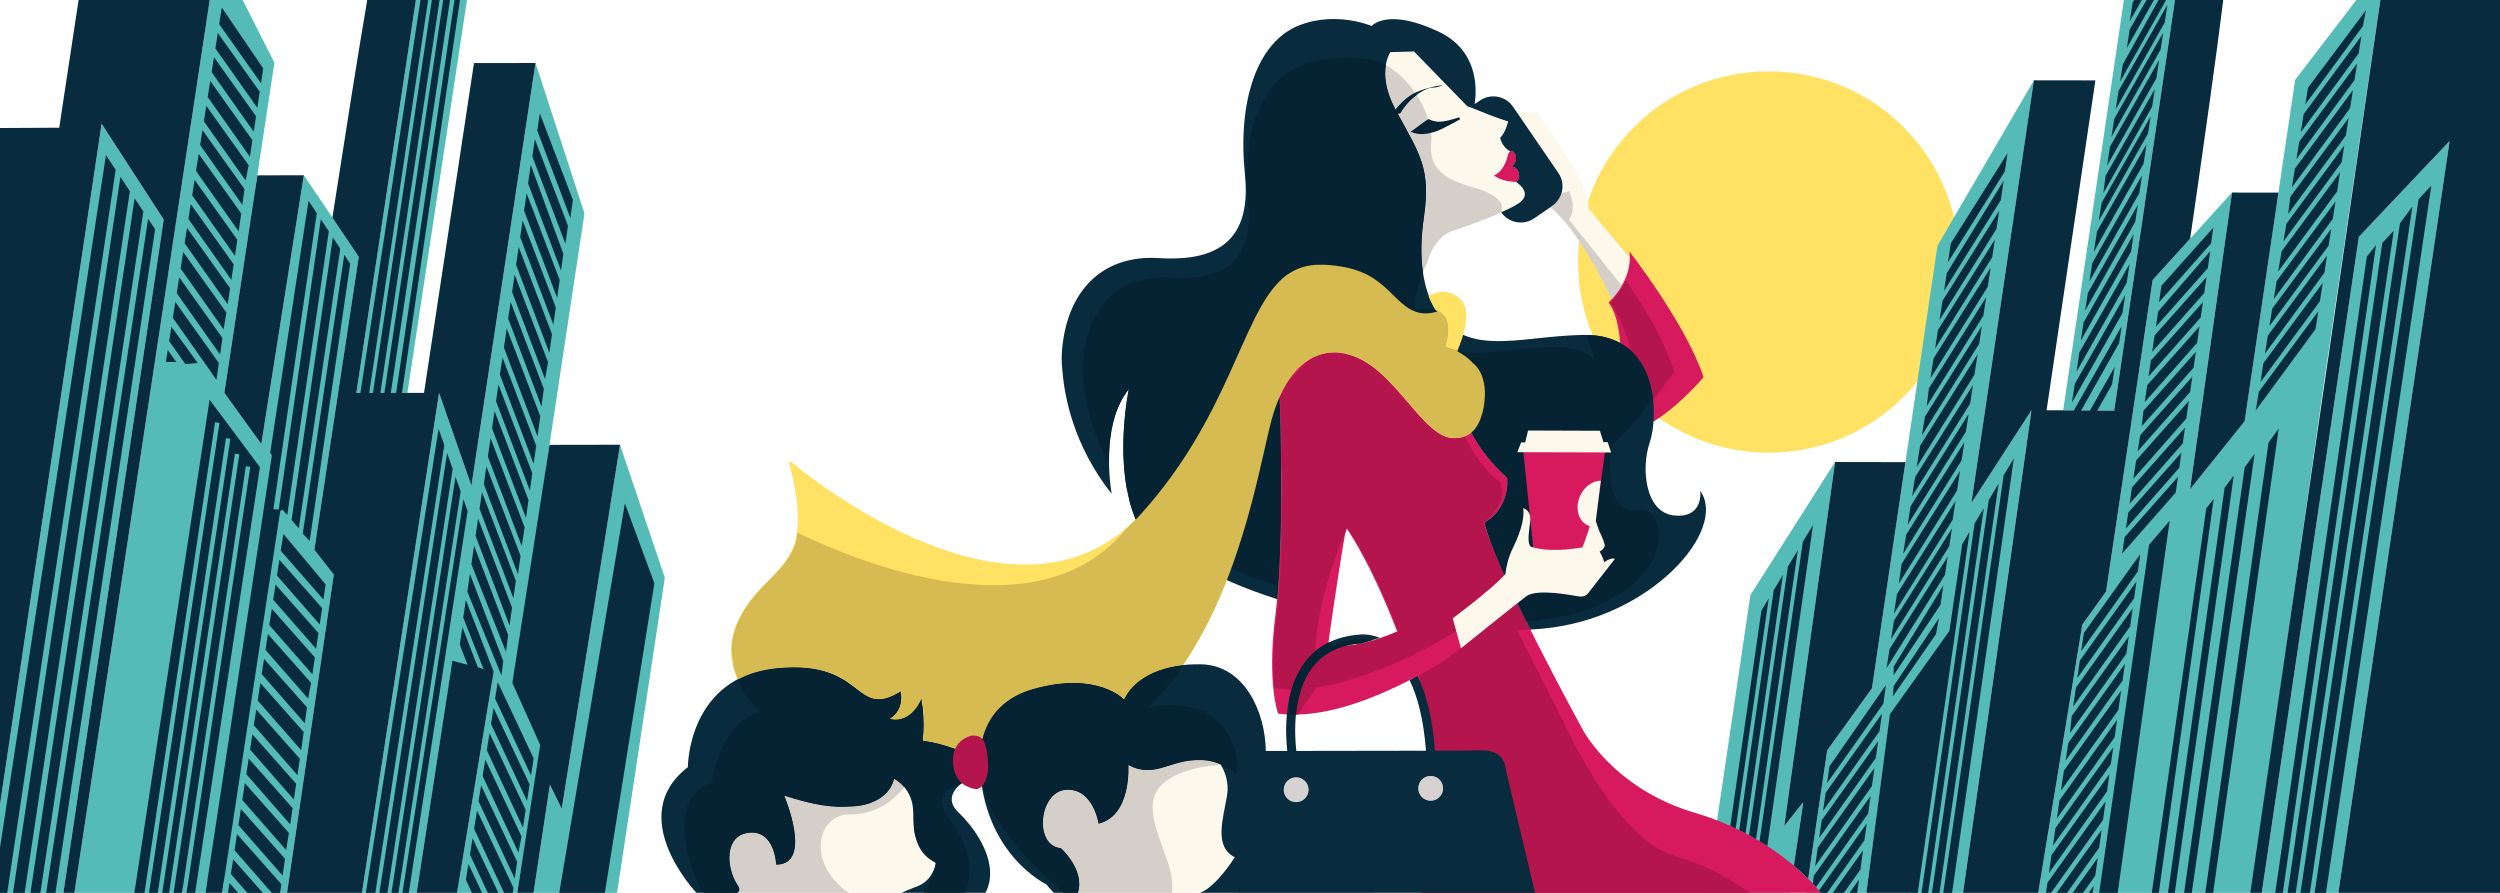
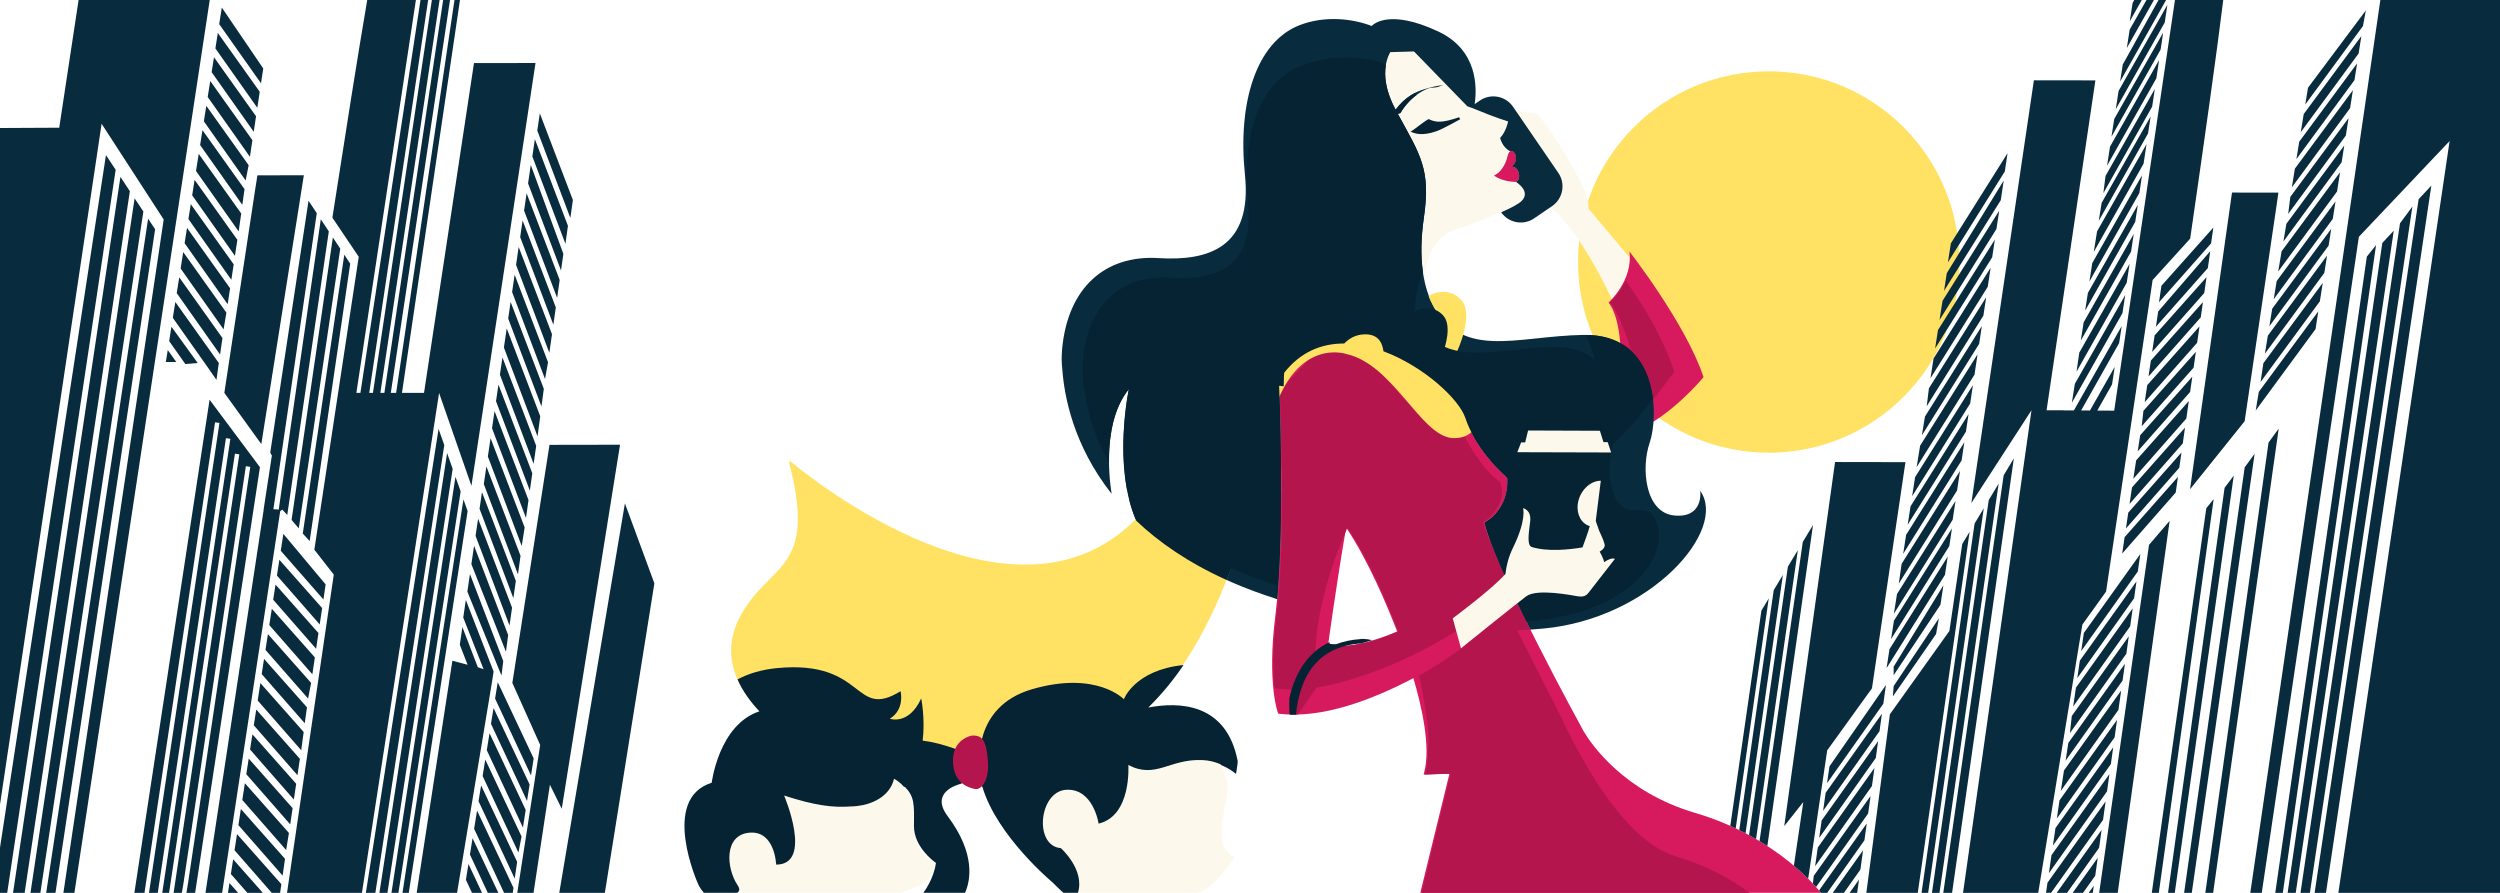
<svg xmlns="http://www.w3.org/2000/svg" version="1.1" id="Calque_1" x="0px" y="0px" viewBox="0 0 840 300" style="enable-background:new 0 0 840 300;" xml:space="preserve">
  <style type="text/css">
	.st0{fill:#FFFFFF;}
	.st1{fill:#FFE164;}
	.st2{fill:#54BBB7;}
	.st3{fill:#FCF9EC;}
	.st4{fill:#D71A5D;}
	.st5{fill:#B5154D;}
	.st6{fill:#082B3E;}
	.st7{opacity:0.5;fill:#AEA7A7;enable-background:new    ;}
	.st8{fill:#062333;}
	.st9{fill:#D6BA52;}
</style>
  <path class="st0" d="M840,300H0V0h840V300z" />
  <ellipse class="st1" cx="594.29" cy="88.04" rx="64.07" ry="64.07" />
-   <path class="st2" d="M136.89,132h-17.16L139.74,0h17.16L136.89,132z M34.14,41.58L0,270.31V300h21.3L55,73.75L34.14,41.58z   M120.55,86.27l-8.86-13.15l-9.6-14.24L87.8,149.22l-12.42-17.21l10.37-68.4l6.45-42.56L81.53,0H70.47l-16,105.54L25,300h44.04  l0.62-4.06l5.58,0.3l-0.6,3.76h21.8l15.72-106.95l-6.53-8.36L120.55,86.27z M730.79,0h-17.16l-20.4,137.86v0.02l17.14,0.1L730.79,0z   M173,230l11.63-80.54l11.75-77.76l-16.44-50.53L158.4,163.23l-10.87-31.2L121.61,300H140l11.53-74.43l13.81,3.35L153.57,300h20.23  l8.2-51L173,230z M792.58,79.56L759.96,300h25.73l37.39-252.61L792.58,79.56z M188.75,271.74l-3.98-8.08L179.26,300h28.07  l16.05-105.86l-15.06-44.72L188.75,271.74z M799.78,0h-8.04l-20.58,26.85l-6.3,42.57l-10.67,72.11l-18.35,22.86l14.1-99.7  L735.9,80.17l-12.62,13.91l-15.64,104.68l-7.96,11.09L684.84,300h71.58l24.64-172.74L799.78,0z M650.99,82.56l-10.76,72.72  l-11.25,75.99l-15.04,20.84L606.85,300h20.23l7.91-59l20-28l-12.8,87h17.38l23-162.16l-20.21,31.2L683.4,26.98L650.99,82.56z   M616.58,155.24l-28.45,44.72L573.32,300h28.07l4.52-30.53l-6.4,8.08L616.58,155.24z" />
  <path class="st3" d="M508.92,39.72c-1.5-0.6-3.09-1.53-4.31-2.93l11.53,1.2c0,0,1.57,0.46,10.24,14.57s7.28,17.43,7.28,17.43  l18.17,21.67l-9.22,11.07c0,0-11.07-25.27-22.68-33.93c-11.62-8.67-12.17-28.68-12.17-28.68L508.92,39.72z M509.31,61.04  c0,0,1.57-0.46,1.01-2.86c-0.55-2.4-2.49-2.21-2.49-2.21s1.84-1.2,1.48-3.41s-1.94-1.84-1.94-1.84c-2.67-1.29-3.32-4.43-3.32-4.43  c2.03-2.12,2.67-5.53,2.67-5.53s-4.52-1.38-9.77-3.6c-5.26-2.21-0.55-3.41-8.76-14.11c-8.21-10.7-24.25-6.82-24.25-6.82l-2.31,87.42  l18.81,5.62c-6.59-27.2,7.21-31.58,7.21-31.58s20.26-6.87,23.58-10.19S509.31,61.04,509.31,61.04z M303,299.96  c2-1.06,5.07-1.94,6.54-2.79c4.35-2.5,4.9-7.31,4.9-7.31c-5.36-2.5-7.68-7.49-7.58-16.37c0.09-8.88-6.47-11.84-6.47-11.84  l-59.19-0.28l1.48,37.45c0,0,1.17,0.02,3.19,0.04l0.14,1.09L303,299.96L303,299.96z M412.3,267.21c1.29-7.77-4.44-13.41-4.44-13.41  L341,256.76l15.26,43.2c0,0,45.37,0.09,45.96,0c5.55-0.83,12.67-11.94,12.67-11.94C407.77,284.51,411,274.98,412.3,267.21z" />
  <path class="st4" d="M543,146c0,0,5.22-34.39-2.52-44.35c0,0,8.3-7.38,7.01-17.15c0,0,19,24.34,24.9,42.23  C572.38,126.73,556.46,146,543,146z M509.42,61.14c-5.18-0.12-7.47-2.22-7.47-2.22c0.14-0.01,0.33-0.07,0.54-0.15  c-0.2,0.06-0.39,0.11-0.54,0.15c2.23-0.72,3.99-3.81,4.57-6.37c0.22-0.98,0.57-1.52,0.94-1.8c0.23-0.04,1.56-0.17,1.9,1.85  c0.37,2.2-1.46,3.4-1.47,3.41c0.26-0.01,1.94,0,2.45,2.21c0.55,2.4-1.01,2.86-1.01,2.86S509.35,61.1,509.42,61.14z M507.86,56.01  c0,0-0.01,0-0.02,0l-0.01,0.01C507.83,56.02,507.85,56.01,507.86,56.01z M501.94,58.92c-0.35,0.09-0.55,0.13-0.55,0.13  C501.58,59.02,501.76,58.98,501.94,58.92z M477.22,300l9.78-40c-0.1-0.07-8.67,0.25-8.67,0.25c0.07-0.22,0.12-0.45,0.18-0.67v-0.07  l0.02-0.03c2.29-8.63-0.93-22.51-3.64-31.63c-13.54,7.14-30.86,13.88-45.44,11.92c0,0-3.85-9.97-0.92-33.01  c3.41-26.83,1.26-77.15,1.26-77.15l1.54,0.17c0.02-2.79,0.15-4.53,0.15-4.53c5.61-7.16,12.75-9.87,20.16-9.84  c1.72-1.74,3.87-2.94,6.58-3.07c4.17-0.21,6.13,1.96,6.64,5.69c13.53,5.03,25.39,16.09,27.47,22.34c0.82,2.45,1.93,4.78,3.16,6.93  c0.25,0.44,0.51,0.87,0.77,1.29l0,0c4.55,7.3,10.55,12.25,10.55,12.25c-0.09,0.02-0.18,0.03-0.28,0.05  c0.34,10.84-7.74,14.7-7.74,14.7c4.24,17.34,33.2,69.9,33.2,69.9s-0.01,0-0.03-0.01c2.73,4.63,13.65,20.61,37.65,27.67  c28.22,8.3,42.23,26.84,42.23,26.84H477.22V300z M469.44,212.17c-3.34-8.65-9.77-24-17.14-34.89c-3.38,19.58-6.06,39.46-6.06,39.46  S453.61,218.99,469.44,212.17z" />
  <path class="st5" d="M477.65,300l9.78-40c-0.1-0.07-8.67,0.25-8.67,0.25c0.07-0.22,0.12-0.45,0.18-0.67v-0.07l0.02-0.03  c0.57-2.15,0.8-4.63,0.78-7.28c1.36-6.29-2.92-25.18-2.92-25.18s12.61-7.03,17.91-12.52c0.9-0.93,1.56-1.72,2.03-2.2  c0,0-7.8-0.03-7.81-0.02c-22.03,13.57-39.83,17.66-46.6,18.77l-6.29,9.04c-0.79,0.01-1.57,0-2.35-0.03  c-0.15-2.32-0.19-5.24,0.11-8.36c-1.01-0.02-3.71-0.25-5.57-0.44c-0.01-0.05-0.01-0.11-0.02-0.16c-0.02-0.2-0.04-0.4-0.06-0.61  c-0.01-0.15-0.03-0.31-0.04-0.46c-0.02-0.21-0.03-0.42-0.05-0.64c-0.01-0.17-0.02-0.33-0.04-0.5c-0.01-0.21-0.03-0.43-0.04-0.66  c-0.01-0.18-0.02-0.37-0.03-0.56c-0.01-0.22-0.02-0.45-0.03-0.67c-0.01-0.2-0.02-0.4-0.02-0.61c-0.01-0.23-0.02-0.46-0.02-0.69  c-0.01-0.21-0.01-0.43-0.02-0.65c-0.01-0.24-0.01-0.48-0.01-0.72c0-0.23-0.01-0.47-0.01-0.7c0-0.24,0-0.48,0-0.73s0-0.51,0-0.76  s0-0.49,0.01-0.74c0-0.27,0.01-0.54,0.02-0.82c0.01-0.25,0.01-0.5,0.02-0.76c0.01-0.28,0.02-0.57,0.03-0.86  c0.01-0.26,0.02-0.53,0.03-0.79c0.01-0.29,0.03-0.6,0.04-0.9c0.01-0.27,0.03-0.54,0.04-0.82c0.02-0.32,0.04-0.64,0.06-0.97  c0.02-0.27,0.03-0.54,0.05-0.82c0.02-0.35,0.05-0.7,0.08-1.05c0.02-0.27,0.04-0.54,0.06-0.81c0.03-0.38,0.07-0.77,0.11-1.16  c0.02-0.26,0.05-0.51,0.07-0.77c0.04-0.44,0.09-0.89,0.14-1.34c0.02-0.23,0.05-0.45,0.07-0.67c0.08-0.68,0.16-1.38,0.25-2.08  c0.11-0.86,0.21-1.75,0.31-2.66c0-0.02,0-0.03,0.01-0.05c0.1-0.89,0.19-1.81,0.27-2.74c0-0.01,0-0.02,0-0.03l0,0  c2.55-27.65,0.41-70.16,0.41-70.16l20.34-21.35l27.54,30.95c0,0,5.88,6.5,10.14,6.5c1.3,0.12,3.17-0.21,4.1-0.54  c0,0,5.52,10.71,11.91,15.26c2.89,5.56-3.36,12.82-5.75,13.48c6.18,17.37,16,36.11,16,36.11c-1.15,0.15-4.5,0.07-4.33,0.4  c7.22,14.47,12.45,24.64,12.45,24.64s-0.01,0-0.02-0.01c2.47,4.18,19.21,44.81,40.86,51.18c10.36,3.05,18.57,7.74,24.7,12.25  L477.65,300L477.65,300z M469.87,212.17L469.87,212.17c-3.34-8.65-9.77-24.01-17.14-34.89c-0.01,0.06-0.02,0.13-0.03,0.19  c-0.01,0-0.02-0.02-0.03-0.02c-10.79,24.25-10.7,41.4-10.7,41.4s3.97-2.91,4.84-3.11c-0.03,0.18-0.05,0.34-0.06,0.47  c-0.05,0.33-0.07,0.52-0.07,0.52s0.16,0.05,0.23,0.07c0.21,0.04,0.59,0.1,1.22,0.19c2.12,0.23,6.6,0.27,13.63-1.83h0.01  c0.75-0.22,1.54-0.48,2.35-0.76c0.17-0.06,0.35-0.12,0.53-0.19c0.64-0.23,1.3-0.47,1.98-0.73c0.19-0.07,0.38-0.14,0.58-0.22  C468.07,212.92,468.95,212.56,469.87,212.17z M544.84,115.27c1.2,13.58-1.4,30.73-1.4,30.73c0.77,0,1.55-0.07,2.34-0.19l4.85-5.02  l11.95-15.87c-5.3-16.08-16.26-30.48-16.35-30.6v-0.01c-0.01,0.03-0.02,0.05-0.03,0.08c-0.14,0.29-0.28,0.56-0.42,0.84  c-1.26,2.38-2.75,4.21-3.74,5.29c-0.05,0.06-0.1,0.11-0.15,0.16c-0.1,0.1-0.19,0.21-0.28,0.29c-0.05,0.05-0.09,0.09-0.13,0.13  c-0.08,0.08-0.17,0.17-0.24,0.24c-0.02,0.02-0.04,0.04-0.06,0.06c-0.15,0.14-0.25,0.23-0.25,0.23c2.81,3.61,5.13,9.57,6.95,15.7  C546.95,116.58,545.94,115.88,544.84,115.27z" />
  <path class="st6" d="M189.98,81.91l-11.11-29.35l0.85-5.8l11.11,29.11L189.98,81.91z M652.98,196.66L636.27,224v2.86l15.72-23.65  L652.98,196.66z M659.1,154.69l0.92-6.11l-19.56,31.12l-0.99,6.38L659.1,154.69z M661.44,139.11l-19.5,31.02l-0.96,6.19l19.57-31.28  L661.44,139.11z M177.58,168.03l-11.41-29.89l-0.85,5.75l11.41,30.14L177.58,168.03z M189.29,85.3l-10.95-29.88l-0.91,6.21  l11.07,29.26L189.29,85.3z M186.75,103.29L175.6,74.08l-0.82,5.58l11.15,29.45L186.75,103.29z M696.14,135.34l17.01-30.15l0.92-6.07  l-16.92,29.85L696.14,135.34z M636,234l14.51-20.95l0.95-5.3l-15.19,22.77L636,234z M664.46,119.05l-19.31,30.72l-1.16,7.18  l19.44-31.07L664.46,119.05z M188.05,94.06l-11.11-29.11l-0.85,5.8l11.11,29.35L188.05,94.06z M719.72,58.9L703,88.4l-0.96,6.19  l16.79-29.76L719.72,58.9z M674.54,51.46l-19.05,30.3l-1,6.42l19.12-30.56L674.54,51.46z M673.25,60.66l-19.13,31.13l-0.92,5.93  l19.06-30.46L673.25,60.66z M718.31,68.82l-16.78,29.61l-0.93,5.96l16.84-29.86L718.31,68.82z M716.93,78.62l-16.83,29.7l-0.95,6.14  l16.9-29.95L716.93,78.62z M670.27,80.5l-19.11,30.4l-0.96,6.19l19.18-30.66L670.27,80.5z M671.73,70.8l-19.05,30.3l-1,6.42  l19.12-30.56L671.73,70.8z M667.35,99.88l-19.24,30.61l-0.73,6l19.04-30.44L667.35,99.88z M668.84,89.97l-19.17,30.5l-1.03,6.64  l19.25-30.76L668.84,89.97z M665.89,109.58l-19.11,30.4l-1.02,6.29L665,115.52L665.89,109.58z M662.9,129.41l-19.43,30.91l-1,6.43  l19.51-31.18L662.9,129.41z M179.31,254.82l-12.07-25.6l-0.89,5.51l12.07,25.83L179.31,254.82z M184.14,121.71l-11.22-29.4  l-0.85,5.81l11.06,29.24L184.14,121.71z M176.63,272.13l-12.15-25.77l-0.92,5.7l12.15,26L176.63,272.13z M177.95,263.58  l-12.12-25.68l-0.86,5.31l12.11,25.91L177.95,263.58z M162.16,260.74l12.03,25.72l1.06-5.38l-12.2-25.86L162.16,260.74z   M170.74,213.36l-11.45-29.99l-0.91,6.17L170,219L170.74,213.36z M159.79,180.04l11.41,30.14l0.85-6l-11.41-29.89L159.79,180.04z   M176.28,177.21l-11.45-29.99l-0.91,6.17l11.38,30.08L176.28,177.21z M174.9,186.76l-11.47-30.04l-0.87,5.93l11.48,30.34  L174.9,186.76z M173.32,195.17l-11.37-29.8l-0.82,5.58L172.49,201L173.32,195.17z M157.03,198.79L168.5,227l0.59-4.9l-11.19-29.24  L157.03,198.79z M181.52,139.86l-11.26-29.51l-0.95,6.42l11.3,29.85L181.52,139.86z M192.49,67.2l-11.11-29.11l-0.85,5.8  l11.11,29.35L192.49,67.2z M180.16,149.8l-11.34-29.7l-0.85,5.8l11.33,29.95L180.16,149.8z M182.72,130.65l-11.15-29.21l-0.82,5.59  l11.18,29.54L182.72,130.65z M654.43,187.01l-19.56,31.12l-0.99,6.38l19.63-31.38L654.43,187.01z M655.86,177.54l-19.5,31.02  l-0.96,6.19l19.57-31.28L655.86,177.54z M657.05,168.33l-19.66,31.27l-1.05,6.62l19.76-31.59L657.05,168.33z M658.56,158.24  l-19.62,31.22l-0.95,6.65l19.59-31.31L658.56,158.24z M178.85,159.02l-11.37-29.8l-0.82,5.58l11.37,30.04L178.85,159.02z   M734.16,143.68l-17.81,20.1l-0.82,5.54L733.41,149L734.16,143.68z M711.33,241.87l-19.34,27.05l-0.89,6.1l19.41-27.29  L711.33,241.87z M710.04,251.09l-19.4,27.14l-0.86,5.88l19.47-27.38L710.04,251.09z M688.43,293.38l19.53-27.47l0.81-5.81  l-19.47,27.23L688.43,293.38z M784.73,67.7l-19.77,26.74l-0.99,6.09l19.84-26.98L784.73,67.7z M754.2,141.53l10.67-72.11  c0.42-2.97,0.67-4.7,0.67-4.7l-15.59-0.02l-14.1,99.7L754.2,141.53z M712.71,232.02l-19.22,26.88l-1.04,6.82l19.34-27.2  L712.71,232.02z M715.27,213.79l-19.15,26.78l-0.62,5.73l18.95-26.65L715.27,213.79z M716.59,204.38l-19.08,26.69l-0.92,6.3  l19.15-26.93L716.59,204.38z M783.29,76.9l-19.83,26.83l-0.95,5.87l19.9-27.07L783.29,76.9z M713.98,223.02l-19.02,26.6l-0.92,5.97  l19.14-26.92L713.98,223.02z M787.67,48.89l-19.44,26.3l-1.01,5.95l19.57-26.62L787.67,48.89z M791.98,21.31l-19.44,26.3l-0.95,5.86  l19.51-26.54L791.98,21.31z M790.58,30.29l-19.5,26.38l-1.02,6.29l19.57-26.63L790.58,30.29z M793.42,12.11l-19.37,26.21l-0.99,6.09  l19.44-26.45L793.42,12.11z M781.88,85.88l-19.89,26.91l-0.98,6.04l19.97-27.16L781.88,85.88z M794.93,3.49l-19.45,26l-0.91,5.62  l19.38-26.36L794.93,3.49z M789.11,39.69l-19.57,26.47l-0.71,5.72l19.37-26.34L789.11,39.69z M717.85,195.37l-19.02,26.6l-0.86,5.88  l19.09-26.84L717.85,195.37z M780.45,95.04l-19.96,27l-0.94,6.31l19.92-27.1L780.45,95.04z M757.92,137.92l20.1-27.34l0.93-5.97  l-19.99,27.05L757.92,137.92z M785.25,64.34l1.01-6.47l-19.64,26.57l-1.15,6.8L785.25,64.34z M721.9,126.49l17.56-19.87l0.73-5.12  l-17.5,19.65L721.9,126.49z M725.27,0l-12.02,21.68l-0.89,5.71L727.81,0H725.27z M726.83,10.96l-16.45,29.02l-0.93,5.96l16.51-29.27  L726.83,10.96z M728.24,1.62l-16.39,28.92l-0.96,6.19l16.46-29.17L728.24,1.62z M721.22,0l-5.65,9.97l-0.96,6.19L723.72,0H721.22z   M717.11,0l-0.55,0.97l-0.96,6.19L719.64,0H717.11z M719.14,186.15l-18.96,26.51l-0.89,6.1l19.02-26.75L719.14,186.15z   M722.61,39.13l-16.45,29.02l-0.98,6.06l16.56-29.36L722.61,39.13z M725.46,20.17l-16.5,29.12l-0.99,6.39l16.57-29.37L725.46,20.17z   M720.24,55l0.99-6.57l-16.62,29.32l-1.11,6.92L720.24,55z M719.62,143.21l17.43-19.68l0.76-5.32l-17.62,19.83L719.62,143.21z   M724.02,29.9l-16.56,29.21l-0.73,5.78l16.39-29.05L724.02,29.9z M736.61,126.58l-17.5,19.65l-0.85,5.43l17.62-19.96L736.61,126.58z   M735.44,134.75l-17.69,19.93l-0.96,6.2l17.81-20.24L735.44,134.75z M66.44,121.98l-8.84-12.2l-0.76,4.84l5.44,7.7L66.44,121.98z   M732.97,152.05l-17.87,20.19l-0.79,5.34l17.93-20.41L732.97,152.05z M731.8,160.21l-17.93,20.28l-0.82,5.5l17.99-20.5L731.8,160.21  z M743.68,76.47l-17.44,19.56l-0.82,5.54l17.5-19.79L743.68,76.47z M715.53,88.69l-16.89,29.8l-0.93,6.4L714.58,95L715.53,88.69z   M724.39,109.78l17.44-19.7l0.81-5.69l-17.49,20.27L724.39,109.78z M723.13,118.24l17.5-19.79l0.76-5.32l-17.44,19.56L723.13,118.24  z M720.62,135.13l17.62-19.96l0.79-5.5l-17.56,19.74L720.62,135.13z M185.47,112.29l-11.19-29.3l-0.88,6l11.18,29.55L185.47,112.29z   M609.17,176.41l-3.43,5.67L591.2,282.63c0.9,0.54,1.79,1.09,2.63,1.64L609.17,176.41z M613.94,252.12l15.04-20.85l11.25-75.99  l-23.65-0.04l-17.07,122.32l6.4-8.08l-3.17,21.39c1.9,1.6,3.5,3.1,4.81,4.39L613.94,252.12z M599.06,193.17l-3.09,5.12l-11.58,80.62  c0.72,0.35,1.42,0.71,2.11,1.07L599.06,193.17z M604.07,184.86l-3.34,5.53l-13.05,90.22c0.8,0.43,1.59,0.87,2.35,1.32L604.07,184.86  z M609.82,297.62c0.01,0.01,0.01,0.02,0.02,0.02c0.12,0.14,0.25,0.27,0.36,0.4l17.5-24.71l0.81-5.87l-19.09,26.82l-0.28,2.61  c0,0,0,0,0.01,0.01c0.1,0.1,0.19,0.2,0.28,0.3C609.56,297.34,609.69,297.48,609.82,297.62z M429.79,129.61l1.54,0.17  c0.02-2.79,0.15-4.53,0.15-4.53c5.61-7.16,12.75-9.87,20.16-9.84c1.72-1.74,3.87-2.94,6.58-3.07c4.17-0.21,6.13,1.96,6.64,5.69  c13.53,5.03,25.39,16.09,27.47,22.34c0.82,2.45,1.93,4.78,3.16,6.93c0.25,0.44,0.51,0.87,0.77,1.29  c4.55,7.3,10.55,12.25,10.55,12.25c-0.09,0.02-0.18,0.03-0.28,0.05c0.34,10.84-7.74,14.7-7.74,14.7  c1.87,7.65,8.55,22.14,15.43,35.96c1.39-0.11,2.78-0.21,4.21-0.34c36.24-3.32,62.24-33.2,52.84-46.29c0.01-0.01,1.3,9.21-8.66,8.29  c-9.96-0.92-11.25-16.04-8.3-24.53s3.32-36.52-22.13-36.15c-22.95,0.33-41.85,9.06-51.56-11.81c-3.03-7.05-3.84-16.31-2.2-27.62  c2.36-16.21-1.16-20.96-8.77-34.87c0.15-0.04,0.29-0.08,0.44-0.12c0.1-0.03,0.36-0.05,0.42-0.12c0.22-0.25,0.37-0.6,0.55-0.87  c0.45-0.69,0.94-1.35,1.46-1.97c1.64-1.97,3.65-3.64,5.95-4.8c0.59-0.3,1.2-0.54,1.82-0.76c0.15-0.02,0.29-0.05,0.44-0.07  c0.54-0.08,1.08-0.12,1.62-0.15c0.98-0.05,1.93-0.72,2.9-0.78c-2.26,0.12-4.44,0.73-6.61,1.36c-1.62,0.47-3.16,1.14-4.58,2.04  c-2.01,1.28-3.73,2.97-5.15,4.87c-5.21-9.76-3.52-16.15-1.8-19.34l7.99-0.23l17.92,18.42c1.05,0.35,2.33,0.82,3.93,1.5  c5.26,2.21,9.77,3.6,9.77,3.6s-0.65,3.41-2.67,5.53c0,0,0.65,3.14,3.32,4.43c0,0,1.57-0.37,1.94,1.84s-1.48,3.41-1.48,3.41  s1.94-0.18,2.49,2.21c0.55,2.4-1.01,2.86-1.01,2.86s5.26,3.14,1.94,6.45c-1.03,1.03-3.68,2.4-6.85,3.8  c2.5,3.59,7.47,4.51,11.08,2.03l6.05-4.14c3.63-2.49,4.57-7.49,2.08-11.12l-15.24-22.25c-2.49-3.63-7.49-4.57-11.12-2.08l-1.77,1.21  c0.83-5.52,1.08-18.19-12.26-24.43c-16.19-7.58-21.68-2.53-22.34-1.83c-6.41-2.48-15.7-3.56-24.18-0.29  c-14.52,5.61-20.92,25.85-18.4,50.34c2.52,24.49-12.32,28.97-29.05,27.94c-17.98-1.11-30.43,9.96-32.37,30.43  c0,0-0.01,0.1-0.02,0.28c-0.21,2.41-0.17,4.59,0.07,6.56c0.63,9,3.68,25.59,16.57,41.93c-1.07-6.99-2.74-24.73,5.79-35.22  c0,0-5.55,25.79,2.49,44.28c10.65,10.12,25.81,19.55,47.34,26.32C431.67,173.65,429.79,129.61,429.79,129.61z M611.2,299.2  c0.28,0.33,0.46,0.56,0.56,0.68c0.06,0.07,0.09,0.12,0.09,0.12h2.09l12.51-17.67l0.78-5.65L611.2,299.2z M594.3,201.06l-2.47,4.11  l-10.45,72.33c0.62,0.28,1.22,0.56,1.82,0.84L594.3,201.06z M609.87,291.07l19.1-26.97l0.84-6.06l-19.03,26.73L609.87,291.07z   M631.05,249.03l-18.97,26.64l-0.84,5.88l19.03-26.88L631.05,249.03z M160.79,269.21l12.15,25.99l0.82-5.62l-12.11-25.68  L160.79,269.21z M157.9,287.14l6.01,12.86h3.54l-8.67-18.37L157.9,287.14z M159.3,278.47L169.37,300h2.91l0.25-1.69l-12.24-25.95  L159.3,278.47z M165.85,225.63l-9.33-24.06l-0.87,5.93l6.83,17.34l-1.93-0.65l-5.19-13.49l-0.87,5.93l2.62,6.73L152,222l-12,78  h13.57l11.77-71.07L165.85,225.63z M156.54,295.61l2.05,4.39h3.38l-4.57-9.7L156.54,295.61z M619.55,300l5.54-7.82l0.9-6.49  L615.8,300H619.55z M155.72,167.79L135.23,300h2.12l19.77-128.27L155.72,167.79z M624.01,300l0.62-4.46l-3.17,4.46H624.01z   M208.33,149.43l-23.7,0.04l-12.48,79.99l9.35,20.85l-7.7,49.7h5.46l5.51-36.34l3.98,8.08L208.33,149.43z M187.91,300h15.32  l16.64-104l-9.9-26.87L187.91,300z M477.22,300v-0.01l0,0V300z M632.33,239.81l-18.9,26.55l-0.88,6.1l18.97-26.79L632.33,239.81z   M762.23,148.7L740.99,300h2.64l0.19-1.47l21.82-154.51L762.23,148.7z M741.31,170.79L723,300h2.36l18.43-132.31L741.31,170.79z   M747.46,163.91l-19,136.09h2.26l19.82-140.21L747.46,163.91z M795.26,86.22L764.49,300h2.53l31.33-217.64L795.26,86.22z   M806.4,75.04L772.96,300h3.16l34.44-230.6L806.4,75.04z M799.8,0l-43.7,300h3.85l32.63-220.44l30.49-32.17L785.69,300H840V0H799.8z   M812.66,66.94L777.71,300h3.82l35.4-237.64L812.66,66.94z M722.07,183.08L705.32,300h6.23L729,175L722.07,183.08z M800.45,81.64  L768.64,300h2.73L804.3,77.51L800.45,81.64z M754.22,157.01L733.86,300h2.58l21.11-147.52L754.22,157.01z M673.23,159.7L652.94,300  h2.96l20.75-145.98L673.23,159.7z M668.22,168.01L649.13,300h2.54l19.88-137.52L668.22,168.01z M663.46,175.91L645.64,300h2.22  l18.69-129.21L663.46,175.91z M633.66,230.17l-18.96,27.34l-0.81,5.64l18.91-26.7L633.66,230.17z M659.31,182.79L655,212l-20,28  l-7.91,60h17.28l17.42-121.31L659.31,182.79z M707.64,198.77l15.64-104.68l12.62-13.91C740.53,48.23,745,16.55,747.01,0h-16.22  l-20.42,137.98l-5.68-0.03l4.96-8.79l0.89-5.89l-8.31,14.66l-2.97-0.02l12.77-22.64l0.86-5.71l-16.06,28.34l-3.6-0.02v-0.02  l-5.58-0.01l16.4-110.84l-20.66-0.03l-21.02,142.06l20.21-31.2l-23,162.16h25.26l14.83-90.14L707.64,198.77z M703.18,300l0.34-2.41  L701.8,300H703.18z M691.04,300h3.49l10.77-15.15l0.84-5.99L691.04,300z M699.89,300l4.11-5.77l0.84-6.01L696.41,300H699.89z   M707.49,269.27l-19.53,27.31l-0.5,3.41h1.7l17.46-24.5L707.49,269.27z M55.72,121.64l3.51-0.02l-2.86-4.01L55.72,121.64z   M83.97,52.68l0.84-5.57l-14.17-19.9l-0.85,5.37L83.97,52.68z M35.6,52.11L0,284.81V300h2.42L38.86,57.03L35.6,52.11z M86.03,39.06  L71.9,19.24l-0.79,5l14.14,20.03L86.03,39.06z M87.27,30.83L73.19,11.07l-0.82,5.19l14.09,19.96L87.27,30.83z M40.46,59.44L4.38,300  h3.9L43.63,64.23L40.46,59.44z M45.23,66.64L10.24,300h3.32L48.17,71.07L45.23,66.64z M88.45,23L74.53,2.54L73.65,8.1L87.7,27.99  L88.45,23z M70.47,0H26.41L19.9,42.91L0,43.01v227.3L34.14,41.58L55,73.75L21.3,300H25l29.47-194.46L70.47,0z M70.42,134.3  L45.15,300h3.39l23.72-158.11l1.48,0.22L50.06,300h2.95l22.91-152.78l1.48,0.22L54.52,300h2.29l22.12-147.57l1.48,0.22L58.33,300  h2.76l0.55-3.16l20.97-140.2l1.48,0.23L63.16,296.84L62.64,300h2.92l21.78-143.02L70.42,134.3z M49.77,73.48L15.52,300h3.12  L52.12,77.03L49.77,73.48z M65.86,57.45l14.33,20.3l0.86-6.02L66.77,51.7L65.86,57.45z M67.24,48.73l14.18,20.09l0.74-5.27  L68.03,43.73L67.24,48.73z M102.09,58.89l-15.6,0.02c0,0-0.27,1.73-0.74,4.69L75.38,132l12.42,17.21L102.09,58.89z M76.07,105.05  L61.56,84.7l-0.87,5.52l14.44,20.45L76.07,105.05z M74.75,113.58L60.22,93.19l-0.84,5.3l14.56,20.63L74.75,113.58z M72.73,127.65  l0.79-5.69l-14.61-20.49l-0.84,5.32l12.27,17.39L72.73,127.65z M83.55,55.51L69.32,35.56l-0.82,5.2l14.03,19.88L83.55,55.51z   M94.86,171.22l1.66,1.8l13.96-95.28l-2.69-4.06l-13.97,96.36l-0.14,1.16l-1.82-0.1l0.3-2.03l14.28-97.44l-2.77-4.17L90.8,152.09  l0.55,0.97l-2.81,18.35h0.04L69.04,300h5.59l19.52-128.25L94.86,171.22z M153.04,160.21L131.53,300h2.34l20.91-134.88L153.04,160.21  z M63.31,73.59l14.42,20.43l0.79-5.2L64.1,68.59L63.31,73.59z M64.57,65.62l14.37,20.36l0.81-5.4L65.39,60.43L64.57,65.62z   M62.03,81.72l14.47,20.5l0.81-5.36L62.84,76.57L62.03,81.72z M77.57,293.66l5.55,6.34h5.2l-9.98-11.27L77.57,293.66z M78.8,285.69  L91.32,300h2.79l0.43-2.91l-14.9-16.83L78.8,285.69z M80.1,277.23l14.86,16.98l0.8-5.64l-14.83-16.75L80.1,277.23z M76.59,300h3.43  l-2.92-3.3L76.59,300z M97.97,174.7l2.42,2.82l13.94-93.97l-2.49-3.76L97.97,174.7z M82.28,263.16l-0.87,5.63l14.73,16.83l0.94-5.74  L82.28,263.16z M147.36,144.11L122.93,300h3.19l23.16-150.43L147.36,144.11z M115.68,85.59l-13.95,93.69l2.32,2.52l13.62-93.2  L115.68,85.59z M150.23,152.24L127.48,300h2.7l21.92-142.46L150.23,152.24z M158.4,163.23l21.53-142.06l-20.67,0.03L142.47,132  h-7.41L154.55,0h-1.84L133.1,132h-1.79L151.2,0h-2.3l-19.75,132h-1.35L147.7,0h-2.59l-19.8,132h-1.25l19.8-132h-2.57L121.1,132  h-1.36l20-132h-16.35c-2.96,17.26-7.35,45.02-11.71,73.13l8.86,13.15l-14.92,98.42l6.53,8.36L96.44,300h25.17l25.92-167.97  L158.4,163.23z M103.14,237.67l-14.42-16.28l-0.79,5.1l14.47,16.53L103.14,237.67z M100.76,254.97L86.1,238.41l-0.82,5.29  l14.66,16.76L100.76,254.97z M99.52,263.35l-14.71-16.61l-0.79,5.09l14.71,16.81L99.52,263.35z M102.04,245.96l-14.56-16.45  l-0.9,5.86l14.62,16.7L102.04,245.96z M109.41,196.36l-14.2-16.97l-0.87,5.67l14.33,16.37L109.41,196.36z M82.75,260.12l14.76,16.87  l0.81-5.45l-14.75-16.66L82.75,260.12z M104.53,229.45l-14.51-16.39l-0.82,5.3l14.32,16.36L104.53,229.45z M107,212.7l-14.42-16.28  l-0.79,5.09l14.42,16.48L107,212.7z M108.24,204.32l-14.37-16.23l-0.82,5.29l14.37,16.43L108.24,204.32z M105.79,220.89  l-14.46-16.34l-0.85,5.47l14.47,16.54L105.79,220.89z" />
  <path class="st1" d="M452.32,118.94C452.13,118.9,452.32,118.94,452.32,118.94L452.32,118.94z M494.91,122.24  c-2.47-2.68-5.37-4.09-5.37-4.09s6.04-12.63,1.29-17.52c-4.75-4.89-10.83-1.24-10.83-1.24c0.78,2.35,2.67,5.39,2.67,5.39  c-10.88,3.09-13.34-6.83-22.87-12.08c-7.19-3.97-16.6-3.69-16.6-3.69c-4.34,0.03-7.85,1.23-10.87,3.38c0.06-0.07,0.11-0.14,0.17-0.2  c-0.68,0.49-1.32,1.04-1.95,1.63c-0.21,0.19-0.42,0.39-0.63,0.59c-0.04,0.04-0.08,0.07-0.12,0.11  c-12.98,12.71-17.14,45.54-46.62,78.25c-0.63,0.69-1.26,1.36-1.9,2c-42.97,42.83-115.98-20.01-115.98-20.01  c0.06,0.22,0.11,0.43,0.17,0.65c-0.29-0.24-0.44-0.37-0.44-0.37c9.97,37.62-6.91,33.75-16.59,52.56  c-7.51,14.58,1.75,26.89,8.92,33.59l0,0c0.27,0.25,0.53,0.49,0.79,0.72c0.1,0.09,0.21,0.18,0.31,0.27c0.2,0.17,0.39,0.34,0.58,0.5  c0.09,0.08,0.19,0.16,0.28,0.24c0.25,0.21,0.5,0.42,0.73,0.61c0.1,0.08,0.2,0.16,0.29,0.24c0.16,0.13,0.32,0.26,0.48,0.38  c0.09,0.07,0.19,0.15,0.28,0.22c0.21,0.16,0.41,0.32,0.61,0.47c0.09,0.07,0.17,0.12,0.25,0.19c0.13,0.1,0.26,0.19,0.38,0.28  c0.08,0.06,0.15,0.11,0.22,0.16c0.17,0.12,0.32,0.23,0.47,0.33c0.06,0.04,0.11,0.07,0.16,0.11c0.1,0.07,0.2,0.14,0.28,0.2  c0.05,0.03,0.09,0.06,0.14,0.09c0.11,0.07,0.2,0.14,0.28,0.19c0.03,0.02,0.04,0.03,0.07,0.04c0.06,0.04,0.11,0.07,0.15,0.1  c0.02,0.01,0.03,0.02,0.04,0.03c0.03,0.02,0.06,0.04,0.06,0.04c1.06,0.46,2.12,0.9,3.17,1.33c0.35,0.14,0.69,0.28,1.04,0.42  c0.7,0.28,1.4,0.57,2.09,0.84c0.41,0.16,0.81,0.32,1.22,0.48c0.62,0.24,1.25,0.49,1.87,0.72c0.43,0.16,0.85,0.32,1.27,0.48  c0.59,0.22,1.18,0.44,1.77,0.66c0.43,0.16,0.86,0.31,1.29,0.47c0.57,0.2,1.15,0.41,1.71,0.6c0.43,0.15,0.86,0.3,1.29,0.44  c0.56,0.19,1.12,0.38,1.68,0.56c0.43,0.14,0.85,0.28,1.28,0.42c0.56,0.18,1.11,0.36,1.67,0.53c0.41,0.13,0.82,0.26,1.23,0.38  c0.57,0.17,1.13,0.34,1.69,0.51c0.39,0.12,0.78,0.23,1.17,0.35c0.59,0.17,1.17,0.33,1.75,0.49c0.36,0.1,0.72,0.2,1.07,0.3  c0.68,0.18,1.35,0.36,2.02,0.53c0.25,0.06,0.5,0.13,0.75,0.2c0.92,0.23,1.83,0.45,2.74,0.67c0.2,0.05,0.39,0.09,0.59,0.13  c0.71,0.16,1.41,0.32,2.11,0.47c0.32,0.07,0.64,0.13,0.97,0.2c0.56,0.12,1.13,0.24,1.69,0.35c0.36,0.07,0.72,0.14,1.07,0.2  c0.52,0.1,1.03,0.2,1.55,0.29c0.37,0.07,0.73,0.13,1.1,0.19c0.5,0.08,0.99,0.17,1.49,0.25c0.37,0.06,0.74,0.11,1.11,0.17  c0.48,0.07,0.96,0.14,1.44,0.21c0.37,0.05,0.73,0.1,1.1,0.15c0.48,0.06,0.95,0.12,1.42,0.18c0.36,0.04,0.71,0.08,1.07,0.12  c0.48,0.05,0.95,0.1,1.42,0.15c0.35,0.03,0.69,0.07,1.03,0.1c0.48,0.04,0.97,0.08,1.45,0.12c0.32,0.02,0.64,0.05,0.96,0.07  c0.52,0.04,1.04,0.06,1.55,0.09c0.27,0.02,0.55,0.03,0.82,0.05c0.68,0.03,1.35,0.06,2.02,0.08c0.11,0,0.21,0.01,0.32,0.01  c0.77,0.02,1.54,0.03,2.29,0.03c0.24,0,0.48,0,0.72,0c0.52,0,1.03,0,1.54-0.01c0.29-0.01,0.58-0.02,0.87-0.02  c0.45-0.01,0.91-0.02,1.36-0.04c0.31-0.01,0.62-0.03,0.92-0.04c0.42-0.02,0.85-0.04,1.27-0.07c0.32-0.02,0.63-0.04,0.94-0.07  c0.41-0.03,0.82-0.06,1.22-0.1c0.31-0.03,0.62-0.06,0.93-0.09c0.4-0.04,0.8-0.08,1.2-0.12c0.31-0.03,0.61-0.07,0.91-0.1  c0.4-0.05,0.79-0.1,1.19-0.15c0.3-0.04,0.6-0.08,0.9-0.12c0.4-0.06,0.79-0.12,1.18-0.18c0.29-0.05,0.57-0.09,0.86-0.14  c0.41-0.07,0.81-0.14,1.21-0.22c0.26-0.05,0.53-0.09,0.79-0.15c0.45-0.09,0.9-0.18,1.35-0.28c0.2-0.04,0.41-0.08,0.61-0.13  c0.65-0.14,1.29-0.29,1.93-0.45c0.12-0.03,0.24-0.06,0.36-0.09c0.52-0.13,1.03-0.26,1.54-0.4c0.23-0.06,0.46-0.13,0.69-0.19  c0.39-0.11,0.79-0.22,1.18-0.34c0.26-0.08,0.51-0.16,0.76-0.23c0.36-0.11,0.72-0.22,1.08-0.34c0.26-0.09,0.52-0.17,0.79-0.26  c0.34-0.11,0.68-0.23,1.02-0.35c0.26-0.09,0.53-0.19,0.79-0.28c0.33-0.12,0.66-0.24,0.99-0.37c0.26-0.1,0.52-0.2,0.78-0.3  c0.33-0.13,0.65-0.26,0.98-0.39c0.25-0.1,0.51-0.21,0.76-0.31c0.32-0.14,0.65-0.28,0.97-0.42c0.25-0.11,0.49-0.21,0.74-0.32  c0.33-0.15,0.65-0.3,0.97-0.45c0.23-0.11,0.47-0.22,0.7-0.33c0.34-0.16,0.68-0.33,1.01-0.5c0.21-0.1,0.42-0.21,0.63-0.31  c0.4-0.21,0.8-0.42,1.2-0.63c0.14-0.07,0.27-0.14,0.41-0.21c0.53-0.28,1.05-0.57,1.57-0.87c0.17-0.1,0.33-0.19,0.5-0.29  c0.35-0.2,0.7-0.41,1.05-0.62c0.21-0.13,0.41-0.26,0.62-0.38c0.3-0.18,0.6-0.37,0.9-0.56c0.22-0.14,0.43-0.28,0.65-0.42  c0.28-0.18,0.56-0.37,0.84-0.55c0.22-0.15,0.44-0.29,0.65-0.44c0.27-0.19,0.54-0.37,0.81-0.56c0.22-0.15,0.43-0.31,0.65-0.46  c0.26-0.19,0.53-0.38,0.79-0.57c0.21-0.16,0.43-0.32,0.64-0.47c0.26-0.19,0.52-0.39,0.77-0.59c0.21-0.16,0.42-0.32,0.63-0.49  c0.26-0.2,0.52-0.41,0.77-0.62c0.2-0.16,0.4-0.32,0.59-0.48c0.26-0.22,0.53-0.44,0.79-0.66c0.19-0.16,0.37-0.31,0.56-0.47  c0.28-0.24,0.55-0.48,0.83-0.72c0.16-0.14,0.33-0.28,0.49-0.43c0.38-0.34,0.76-0.69,1.14-1.04c0.12-0.11,0.23-0.22,0.35-0.33  c0.35-0.33,0.7-0.66,1.04-0.99c0.16-0.15,0.31-0.31,0.47-0.46c0.26-0.25,0.51-0.5,0.76-0.76c0.17-0.18,0.35-0.35,0.52-0.53  c0.23-0.24,0.46-0.47,0.69-0.71c0.18-0.19,0.35-0.37,0.53-0.56c0.22-0.23,0.44-0.47,0.66-0.71c0.18-0.19,0.35-0.39,0.53-0.58  c0.21-0.23,0.42-0.47,0.63-0.71c0.17-0.2,0.35-0.39,0.52-0.59c0.1-0.11,0.2-0.22,0.3-0.34c0,0-0.01,0-0.01,0.01  c27.29-31.63,33.28-80.12,37.69-94.14c8.11-25.82,24.62-20.06,24.62-20.06c15.77,3.46,24.99,27.39,35.5,28.22  c6,0.47,8.91-3.55,10.07-8.33c0.04,0.05,0.07,0.07,0.07,0.07C500.64,127.29,495.84,122.96,494.91,122.24z" />
-   <path class="st6" d="M332.67,293.5c0.01,2.23-0.45,4.42-1.57,6.47H303c2-1.06,5.07-1.94,6.54-2.79c4.35-2.5,4.9-7.31,4.9-7.31  c-5.36-2.5-7.68-7.49-7.58-16.37c0.09-8.88-6.47-11.84-6.47-11.84s-0.73,5.75-8.38,8.3c-3,1-6,1.02-6,1  c-6.29,0.48-12.34-0.37-22.52-3.66c0,0,9.9,23.21-2.68,23.21c0,0-0.37-11.47-8.97-10.73s-7.86,11.84-3.98,17.66  c0.85,1.27,0.67,2-0.14,2.54c-0.14,0.09-13.72,0-13.72,0s-24.43-25.65-2.88-42.21c0,0-0.09-30.43,29.96-33.29  c30.06-2.87,25.52,17.57,41.52,7.77c0,0,1.57,6.01-3.61,9.25c0,0,6.38,2.31,10.54-6.84c0,0,1.38,6.6,0.5,14.19  c3.31,0.42,7.07,1.34,11.36,2.92l2.77,10.73c0,0-8.23,4.62-2.13,10.45C326.83,277.53,332.76,285.75,332.67,293.5z M515.77,299.97  c0,0-112.71,0.06-112.55,0c5.37-1.88,11.67-11.94,11.67-11.94c-7.12-3.51-3.88-13.04-2.59-20.81c0.72-4.34-0.75-8.01-2.18-10.41  c-1.84-0.79-3.88-1.33-6.14-1.43c-11.1-0.46-15.63,6.47-24.88,1.66c0,0,1.2,17.02-9.99,19.7c0,0-1.76-11.93-10.91-11.37  s-10.91,18.87-1.76,19.61c0,0,8.14,7.22,5.73,14.99c-0.02,0.05-8.06,0.01-8.08,0c-1.43-1.37-2.46-2.79-2.46-2.79  s-20.99-9.9-22.38-39.58c0,0-2.96-20.16,17.66-26.08c21.64-6.21,30.7,3.42,30.7,3.42s4.35-12.02,25.8-11.74  c14.7,0.19,21.76,16.02,21.89,29.11c1.94,0,4.39,0,7.22,0c-0.69-6.21-1.29-20.52,6.17-30.1c4.16-5.34,10.19-8.36,17.91-8.98  c0.09-0.01,0.46-0.07,0.71-0.08c0.96-0.05,3.37-0.01,6.36,1.16l-6.19,1.83v0.03c-7.16,0.44-12.68,3.09-16.41,7.88  c-6.86,8.8-6.14,22.67-5.51,28.26c12.41-0.01,30.09-0.03,43.57-0.07c-0.82-10.92-2.97-18.48-5.52-23.72l2.71-1.38  c3.11,6.37,5.06,14.76,5.81,25.08c7.65-0.03,13.54-0.07,15.62-0.12c8.3-0.21,8.23,6.64,8.23,6.64l9.19,38.74  C515.55,299.05,515.77,299.97,515.77,299.97z M439.66,265.35c0-2.3-1.86-4.16-4.16-4.16s-4.16,1.86-4.16,4.16s1.86,4.16,4.16,4.16  S439.66,267.65,439.66,265.35z M484.87,264.88c0-2.3-1.86-4.16-4.16-4.16c-2.3,0-4.16,1.86-4.16,4.16s1.86,4.16,4.16,4.16  C483.01,269.03,484.87,267.17,484.87,264.88z" />
-   <path class="st7" d="M303.83,264.48c-0.91,1.24-7.24,9.31-18.22,9.14c-11.01-0.17-14.97,16.31-0.45,26.38h-37.44  c0.8-0.53,0.99-1.26,0.14-2.54c-3.88-5.83-4.62-16.92,3.98-17.66c8.6-0.74,8.97,10.73,8.97,10.73c12.58,0,2.68-23.21,2.68-23.21  c10.18,3.29,16.23,4.14,22.52,3.66c0,0.02,3,0,6-1c7.65-2.55,8.38-8.3,8.38-8.3S302.15,262.48,303.83,264.48z M310.23,300h14.02  c0-0.01,0.01-0.02,0.01-0.03h-14.01C310.24,299.98,310.23,300,310.23,300z M403.98,255.39c-11.1-0.46-15.63,6.47-24.88,1.66  c0,0,1.2,17.02-9.99,19.7c0,0-1.76-11.93-10.91-11.37s-10.91,18.87-1.76,19.61c0,0,8.14,7.22,5.73,14.99  c-0.01,0.03-2.62,0.03-4.87,0.02l0,0h36.47c1.34-9.33-7.08-20.24-6.46-29.7c0.83-12.63,22.87-13.28,22.87-13.28  c0.02,0.01,0.04,0.02,0.06,0.03c-0.04-0.08-0.09-0.16-0.13-0.24C408.28,256.03,406.24,255.48,403.98,255.39z M480.72,260.72  c-2.3,0-4.16,1.86-4.16,4.16s1.86,4.16,4.16,4.16c2.3,0,4.16-1.86,4.16-4.16S483.01,260.72,480.72,260.72z M314.44,289.88  c-0.07-0.03-0.13-0.07-0.2-0.1c0.1,0.07,0.16,0.12,0.19,0.14C314.44,289.9,314.44,289.88,314.44,289.88z M435.51,261.2  c-2.3,0-4.16,1.86-4.16,4.16s1.86,4.16,4.16,4.16s4.16-1.86,4.16-4.16S437.8,261.2,435.51,261.2z M475.25,104.58  c0.16-0.08,0.41-0.2,0.72-0.33C475.67,104.37,475.42,104.49,475.25,104.58C475.25,104.57,475.25,104.57,475.25,104.58z   M527.18,73.75c0,0,2.83-3.35,0.07-9.53l-2.66,0.81c0,0-0.79,1.98-1.79,2.98s-1.87,1.63-1.87,1.63  c9.15,7.59,17.77,24.79,20.65,30.91c0,0,3.2-3.58,3.31-4.56L527.18,73.75z M498.48,64.12c-6.14-2.43-18.46-3.53-17.66-15.58  c0.67-4.53-1.07-10.9-4.81-16.64c-1.27,0.94-2.44,2.01-3.45,3.23c-0.52,0.63-1.01,1.29-1.46,1.97c-0.18,0.28-0.33,0.62-0.55,0.87  c-0.06,0.07-0.33,0.1-0.42,0.12c-0.14,0.04-0.29,0.08-0.44,0.12c7.61,13.91,11.13,18.66,8.77,34.87  c-0.99,6.84-1.08,12.92-0.34,18.22c0.53-1.32,1.06-2.4,1.51-3.23c2.32-8.54,8.03-10.35,8.03-10.35s8.26-2.6,15.34-5.72l1.24-0.78  C504.24,71.22,507.1,67.53,498.48,64.12z M474.09,31.96c0.46-0.29,0.93-0.55,1.41-0.79c-2.5-3.62-5.79-6.94-9.82-9.3  c-0.6,3.56-0.17,8.52,3.26,14.96C470.36,34.93,472.09,33.24,474.09,31.96z" />
  <path class="st8" d="M433.92,240.12c-0.21,0-0.42-0.01-0.63-0.02c0-0.01,0-0.02,0-0.03c-0.1-1.56-0.14-3.4-0.07-5.38  c0.94-4.37,2.61-8.77,5.49-12.47c2.08-2.68,4.64-4.77,7.64-6.27c-0.07,0.51,2.3,0.62,2.8,0.43c2.3-0.87,4.93-1.44,7.94-1.65  l-0.01-0.03c0,0,1.61-0.19,3.99,0.39l-3.58,1.06v0.03c-7.15,0.44-12.68,3.09-16.41,7.88c-3.59,4.6-5.09,10.58-5.63,16.04   M415.3,260.04c-0.99-0.84-2.65-2.03-5.03-2.99c-0.04-0.08-0.09-0.17-0.13-0.24c-1.84-0.79-3.88-1.34-6.14-1.43  c-11.1-0.47-15.63,6.47-24.88,1.66c0,0,1.2,17.02-9.99,19.7c0,0-1.75-11.93-10.91-11.37s-10.92,18.87-1.76,19.61  c0,0,8.13,7.22,5.73,14.99c-0.01,0.03-2.62,0.03-4.87,0.02c-2.22-1.98-3.56-3.41-3.56-3.41s-18.81-15.58-23.7-32.27  c0,0-0.03,0.04-0.09,0.1c-0.35-2.14-0.6-4.4-0.71-6.8c0,0-2.96-20.16,17.66-26.08c21.63-6.21,30.7,3.42,30.7,3.42  s3.55-9.81,20.05-11.5c-3.34,4.93-7.23,9.75-11.86,14.28c10.25-1.96,26.29-1.66,30.06,18.02  C415.96,256.21,415.3,260.04,415.3,260.04z M483,43.96c1.99-0.74,7.63-3.9,7.63-3.9s-0.43-0.62-0.32-0.69  c-2.06,0.75-5.31,1.69-7.32,1.5c-1.01-0.1-1.98-0.35-2.86-0.83c-0.29-0.16-2.82,1.81-3.15,2.03c-0.32,0.22-2.84,2.25-3.11,2.1  C476.55,45.64,479.91,45.1,483,43.96z M322.94,263.33c0.68-0.53,1.21-0.83,1.21-0.83l-2.77-10.73c-4.29-1.58-8.05-2.5-11.36-2.92  c0.88-7.59-0.5-14.19-0.5-14.19c-4.16,9.15-10.54,6.84-10.54,6.84c5.18-3.24,3.61-9.25,3.61-9.25c-16,9.8-11.46-10.64-41.52-7.77  c-5.31,0.51-9.67,1.89-13.27,3.8c1.84,4.19,4.62,7.82,7.37,10.72c-13.66,4.48-16.04,24-16.04,24c-17.43,5.44-4.61,33.93-4.61,33.93  s0.47,1.32,1.98,3.05h11.19c0.81-0.54,0.99-1.27,0.14-2.54c-3.88-5.82-4.62-16.92,3.98-17.66c8.6-0.74,8.97,10.73,8.97,10.73  c12.58,0,2.68-23.21,2.68-23.21c10.18,3.29,16.23,4.14,22.52,3.66c0,0.02,3,0,6-1c7.65-2.55,8.38-8.3,8.38-8.3s1.76,0.81,3.45,2.81  c0.08-0.1,0.13-0.17,0.13-0.17c3.32,3.32,3.23,5.81,3.14,13.19c0,0.45,0.02,0.89,0.07,1.32c0.01,0.04,0.01,0.07,0.02,0.11  c0.71,5.88,5.94,10.02,7.07,10.85c0.07,0.03,0.13,0.07,0.2,0.1c0,0-0.01,0.02-0.01,0.04c0.01,0.01,0.04,0.03,0.04,0.03  c-0.71,5.36-4.01,9.75-4.22,10.03h14.01c1.75-3.88,3.72-13-5.82-25.7C312.42,266.27,321.55,263.68,322.94,263.33z M555.03,172.63  c0,0-2.02-1.61-5.47-1.27c-8.98,0.87-10.15-14.48-7.49-22.14l8.12-8.4l5.19-6.89c-0.77-6.17-3.11-12.62-8.26-16.8  c-0.23-0.18-0.46-0.36-0.7-0.54c-0.21-0.16-0.43-0.31-0.65-0.46c-0.26-0.17-0.52-0.34-0.79-0.5c-0.22-0.13-0.45-0.26-0.68-0.39  c-0.29-0.16-0.59-0.31-0.9-0.46c-0.23-0.11-0.46-0.22-0.7-0.32c-0.33-0.15-0.67-0.28-1.02-0.41c-0.23-0.09-0.46-0.17-0.7-0.25  c-0.38-0.13-0.77-0.24-1.17-0.35c-0.23-0.06-0.45-0.12-0.69-0.18c-0.42-0.1-0.86-0.19-1.31-0.27c-0.23-0.04-0.45-0.08-0.69-0.12  c-0.48-0.07-0.97-0.12-1.46-0.17c-0.23-0.03-0.46-0.05-0.7-0.07c-0.52-0.04-1.05-0.06-1.59-0.07c-0.17,0-0.33-0.02-0.51-0.02v0.01  c1.13,2.56,2.13,5.44,3,8.38c-3.2-2.72-7.66-4.44-13.76-4.35c-14.54,0.21-27.28,4.15-36.61-0.03c0.69-2.43,1.2-5.32,0.74-7.7  c-0.22-1.16-0.68-2.2-1.46-3.01c-0.73-0.76-1.5-1.28-2.27-1.64c-3.19-1.48-6.4-0.06-7.28,0.39c0.37-5.7,1.64-10.12,2.88-13.22  c-0.75-5.31-0.67-11.41,0.33-18.27c2.36-16.21-1.16-20.96-8.77-34.87c0.15-0.04,0.3-0.08,0.44-0.12c0.09-0.02,0.36-0.05,0.42-0.12  c0.22-0.25,0.37-0.59,0.55-0.87c0.45-0.68,0.94-1.34,1.46-1.97c1.02-1.22,2.2-2.31,3.48-3.25c-0.16-0.24-0.33-0.48-0.5-0.72  c-0.49,0.25-0.97,0.51-1.44,0.81c-2.01,1.27-3.73,2.96-5.15,4.87c-3.45-6.45-3.86-11.43-3.26-14.99c-0.7-0.41-1.43-0.79-2.17-1.14  c0,0-13.92-4.18-27.57,1.9c-12.84,5.72-18.88,23.33-16.61,45.44c2.27,22.11-11.12,26.15-26.22,25.22  c-16.23-1-27.46,8.98-29.21,27.46c0,0-0.01,0.09-0.02,0.26c-0.19,2.18-0.15,4.14,0.07,5.92c0.45,6.4,2.26,17.07,8.71,28.52  c0-0.04,0-0.09,0-0.14c0-0.4,0-0.8,0-1.2c0-0.12,0-0.24,0-0.36c0-0.38,0.01-0.77,0.02-1.16c0-0.09,0.01-0.19,0.01-0.29  c0.02-0.49,0.04-0.98,0.07-1.48c0-0.04,0.01-0.08,0.01-0.12c0.03-0.45,0.06-0.89,0.1-1.34c0.01-0.14,0.03-0.27,0.04-0.41  c0.03-0.38,0.07-0.75,0.11-1.13c0.02-0.13,0.03-0.26,0.05-0.4c0.12-1,0.27-2,0.45-2.99c0.03-0.13,0.05-0.27,0.08-0.41  c0.07-0.36,0.15-0.73,0.23-1.09c0.03-0.16,0.06-0.31,0.1-0.46c0.09-0.4,0.19-0.8,0.3-1.2c0.02-0.09,0.04-0.19,0.07-0.28  c0.13-0.48,0.28-0.96,0.43-1.44c0.04-0.12,0.08-0.24,0.12-0.36c0.12-0.37,0.25-0.72,0.38-1.08c0.05-0.15,0.11-0.3,0.17-0.45  c0.14-0.34,0.28-0.69,0.43-1.03c0.05-0.12,0.11-0.25,0.16-0.37c0.2-0.45,0.41-0.9,0.64-1.34c0.04-0.08,0.09-0.16,0.13-0.24  c0.19-0.36,0.38-0.72,0.59-1.07c0.08-0.14,0.17-0.27,0.25-0.41c0.18-0.3,0.38-0.6,0.58-0.9c0.08-0.12,0.16-0.25,0.25-0.37  c0.29-0.4,0.59-0.8,0.9-1.19c0,0,0,0.03-0.01,0.06c0,0.01-0.01,0.03-0.01,0.04c-0.01,0.03-0.02,0.08-0.03,0.13  c0,0.03-0.01,0.08-0.02,0.12c-0.01,0.05-0.02,0.12-0.03,0.18s-0.02,0.11-0.03,0.18c-0.02,0.07-0.03,0.16-0.05,0.24  c-0.01,0.08-0.02,0.15-0.04,0.23c-0.02,0.16-0.06,0.34-0.09,0.53c-0.02,0.09-0.03,0.2-0.05,0.3c-0.02,0.11-0.04,0.23-0.06,0.35  c-0.02,0.12-0.04,0.25-0.06,0.38s-0.04,0.25-0.06,0.38c-0.02,0.15-0.05,0.29-0.07,0.44c-0.02,0.13-0.04,0.26-0.06,0.4  c-0.02,0.16-0.04,0.33-0.07,0.5c-0.01,0.12-0.03,0.25-0.05,0.38c-0.05,0.39-0.11,0.79-0.16,1.22c-0.01,0.11-0.03,0.2-0.04,0.31  c-0.03,0.21-0.05,0.44-0.08,0.67c-0.02,0.14-0.03,0.29-0.05,0.44c-0.03,0.23-0.05,0.47-0.08,0.71c-0.02,0.16-0.03,0.31-0.05,0.47  c-0.03,0.25-0.05,0.5-0.08,0.76c-0.01,0.14-0.03,0.29-0.04,0.44c-0.09,0.94-0.17,1.93-0.24,2.96c-0.01,0.15-0.02,0.3-0.03,0.45  c-0.02,0.3-0.03,0.61-0.05,0.91c-0.01,0.18-0.02,0.35-0.03,0.53c-0.01,0.3-0.03,0.62-0.04,0.93c-0.01,0.18-0.01,0.35-0.02,0.53  c-0.01,0.32-0.02,0.65-0.03,0.98c-0.01,0.14-0.01,0.29-0.01,0.43c-0.02,0.78-0.02,1.56-0.02,2.36c0,0.05,0,0.09,0,0.14  c0,0.35,0,0.7,0.01,1.05c0,0.18,0.01,0.37,0.01,0.56c0.01,0.34,0.02,0.68,0.03,1.02c0,0.21,0.01,0.41,0.02,0.62  c0.02,0.34,0.03,0.68,0.05,1.03c0.02,0.2,0.03,0.39,0.04,0.59c0.02,0.36,0.04,0.72,0.07,1.08c0,0.06,0.01,0.11,0.01,0.17  c0.07,0.8,0.14,1.6,0.23,2.41c0.02,0.2,0.04,0.39,0.06,0.59c0.04,0.34,0.09,0.68,0.13,1.02c0.03,0.23,0.06,0.45,0.09,0.68  c0.05,0.34,0.1,0.67,0.15,1.01c0.03,0.23,0.07,0.46,0.11,0.69c0.06,0.34,0.12,0.67,0.18,1.01c0.01,0.04,0.01,0.08,0.02,0.12  c0.07,0.1,0.14,0.19,0.22,0.29c0.26,1.68,0.48,2.67,0.48,2.67l-0.03,0.15c0.14,0.57,0.29,1.13,0.45,1.69c0,0.03,0.01,0.06,0.02,0.09  c0.14,0.47,0.28,0.93,0.43,1.4c0.04,0.14,0.08,0.27,0.12,0.4c0.14,0.4,0.28,0.8,0.42,1.2c0.06,0.19,0.13,0.38,0.2,0.57  c0.13,0.37,0.28,0.72,0.42,1.08c0.13,0.32,0.26,0.65,0.4,0.97c7.6,7.22,17.49,14.09,30.36,19.89c0.54-1.35,1.07-2.69,1.58-3.99  c4.67,2.1,9.77,4.05,15.35,5.8c-0.14,1.54-0.3,3.02-0.47,4.44c0.16,0.05,0.33,0.1,0.49,0.15c2.55-27.65,0.67-71.67,0.67-71.67  l1.54,0.17c0.02-2.79,0.15-4.53,0.15-4.53c5.61-7.16,12.75-9.87,20.16-9.84c1.72-1.74,3.87-2.94,6.58-3.07  c4.17-0.21,6.13,1.96,6.64,5.69c13.53,5.03,25.39,16.09,27.47,22.34c0.82,2.45,1.93,4.78,3.16,6.93c0.25,0.44,0.51,0.87,0.77,1.29  c3.68,5.9,8.3,10.26,9.94,11.72c0.08,0.07,0.41,0.56,0.33,0.58c0.34,10.84-7.74,14.7-7.74,14.7c1.75,7.15,7.69,20.28,14.08,33.24  c1.46-0.19,2.82-0.36,3.39-0.41C548.97,205.42,563.55,184.41,555.03,172.63z" />
-   <path class="st4" d="M511.8,151.25l4.5,44.23c0,0,7.55,1.99,17.1-0.22l6.03-44.56L511.8,151.25z" />
-   <path class="st9" d="M495.09,122.17c-2.47-2.68-5.37-4.09-5.37-4.09s0.05-0.11,0.14-0.3c-1.46-0.3-2.86-0.71-4.19-1.31  c1.03-3.62,1.67-8.25-0.72-10.71c-0.81-0.83-1.66-1.38-2.5-1.73c0.24,0.42,0.41,0.68,0.41,0.68c-10.88,3.09-13.34-6.83-22.87-12.08  c-7.19-3.97-16.6-3.69-16.6-3.69c-4.34,0.03-7.85,1.23-10.87,3.38c0.06-0.07,0.11-0.14,0.17-0.2c-0.68,0.49-1.32,1.04-1.95,1.63  c-0.21,0.19-0.42,0.39-0.63,0.59c-0.04,0.04-0.08,0.07-0.12,0.11c-12.98,12.71-17.14,45.54-46.62,78.25  c-0.53,0.59-1.07,1.15-1.61,1.71v0.01c-0.05,0.05-0.1,0.1-0.15,0.15c-0.05,0.05-0.09,0.1-0.14,0.15c-0.09,0.09-0.19,0.18-0.28,0.27  c-0.89,0.89-1.79,1.74-2.71,2.54c-29.39,36.52-90.5,11.2-110.56,1.45c-0.02,3.37-1.76,6.64-3.53,9.2  c-2.86,4.22-6.89,7.29-10.72,11.85c-0.63,0.77-1.22,1.52-1.76,2.23c-1.15,1.56-2.25,3.3-3.28,5.29c-1.87,3.64-2.7,7.14-2.78,10.44  c0.05,1.6,0.25,3.26,0.56,5.06c-0.02,0.04-0.04,0.09-0.07,0.13l0,0c0.01,0.06,0.03,0.12,0.04,0.18c0.07,0.31,0.14,0.61,0.22,0.92  c0.02,0.09,0.05,0.17,0.07,0.26c0.08,0.3,0.17,0.6,0.26,0.9c0.03,0.08,0.05,0.16,0.08,0.25c0.1,0.3,0.2,0.59,0.3,0.89  c0.03,0.08,0.06,0.16,0.09,0.23c0.11,0.29,0.22,0.59,0.34,0.88c0.03,0.07,0.06,0.15,0.09,0.22c0.05,0.12,0.1,0.23,0.15,0.35  c3.6-1.91,7.96-3.29,13.27-3.8c30.06-2.87,25.52,17.57,41.52,7.77c0,0,1.57,6.01-3.61,9.25c0,0,6.38,2.31,10.54-6.84  c0,0,1.38,6.6,0.5,14.19c3.15,0.4,6.73,1.27,10.78,2.72c1.7-3.67,5.48-4.32,5.48-4.32c1.62-0.12,2.77,0.18,3.6,1.18  c1.5-6.14,5.71-13.67,17.02-16.92c21.64-6.21,30.7,3.42,30.7,3.42s3.51-9.69,19.76-11.47c21.07-31.07,26.34-71.83,30.32-84.49  c8.11-25.82,24.62-20.06,24.62-20.06c15.77,3.46,24.99,27.39,35.5,28.22c6,0.47,8.91-3.55,10.07-8.33c0.04,0.05,0.07,0.07,0.07,0.07  C500.82,127.22,496.02,122.88,495.09,122.17z" />
  <path class="st5" d="M331.94,255.69c0.55,6.94-2.5,9.8-4.25,9.43c-1.76-0.37-7.21-1.48-7.49-9.16s6.29-8.79,6.29-8.79  C330.09,246.91,331.38,248.76,331.94,255.69z" />
  <path class="st3" d="M541.34,152.03l-31.52-0.09l1.28-3.3h1.36c0.28-1.25,0.98-3.99,0.98-3.99l24.13,0.09l1.19,3.81h1.42  L541.34,152.03z M539,188.89c-0.26-1.39-1.52-3.56-1.52-3.56s2.02-1,1.67-2.47c-0.35-1.47-1.89-4.67-1.89-4.67l-1.09-3.16l1.7-13.51  c-3.66,0.01-7.11,3.46-7.72,7.72c-0.52,3.64,1.21,6.69,4,7.53c-0.3,1.12-0.7,2.41-1.24,3.88c-0.41,1.13-0.81,2.23-1.19,3.28  c-4.44,0.74-11.74,1.53-17.03-0.13c-1.75-0.55-1-4.76-0.55-8.63c0.45-3.87-2.39-4.44-2.39-4.44s1.25,3.83-3.34,13.22  c-1.59,3.24-2.31,6.29-2.58,8.9c-4.38,5.02-17.71,14.91-17.71,14.91l2.77,10.07c0,0,18.22-14.69,21.91-17.46  c3.69-2.77,15.7-0.25,17.46,0s2.69-0.17,3.53-1.26s8.82-11.33,8.82-11.33C541.62,187.4,540.36,187.95,539,188.89z" />
</svg>